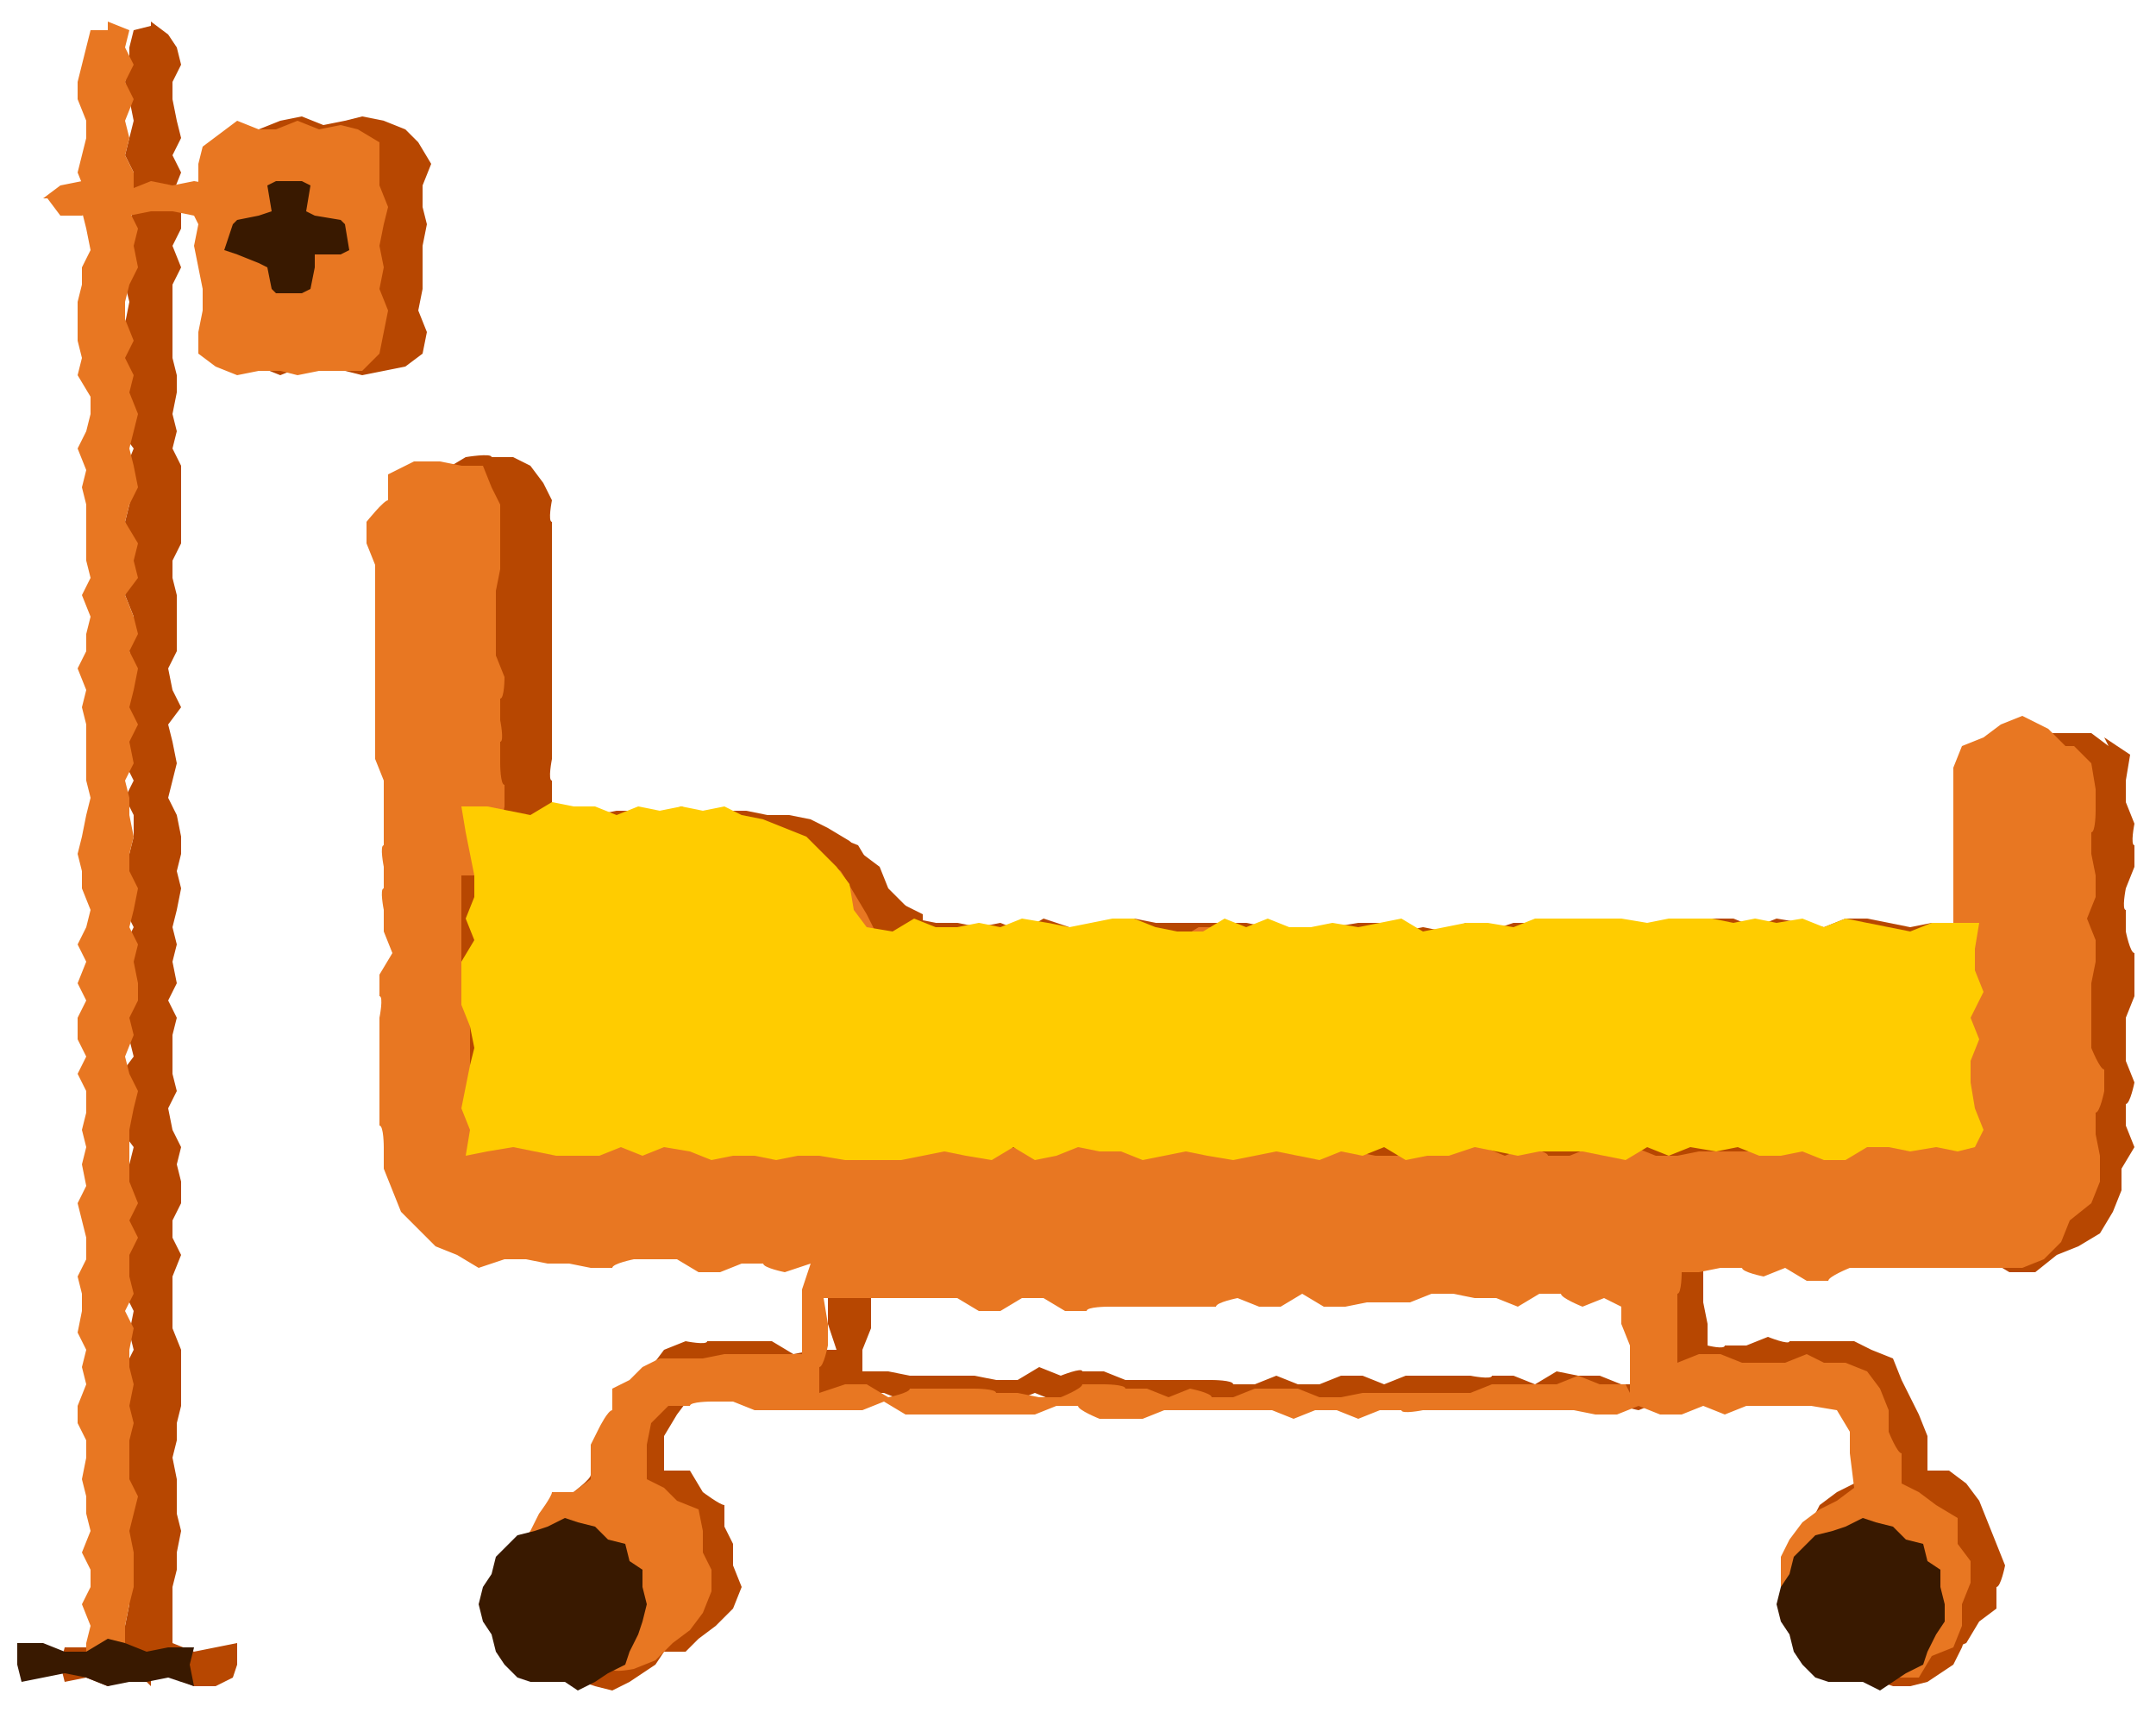
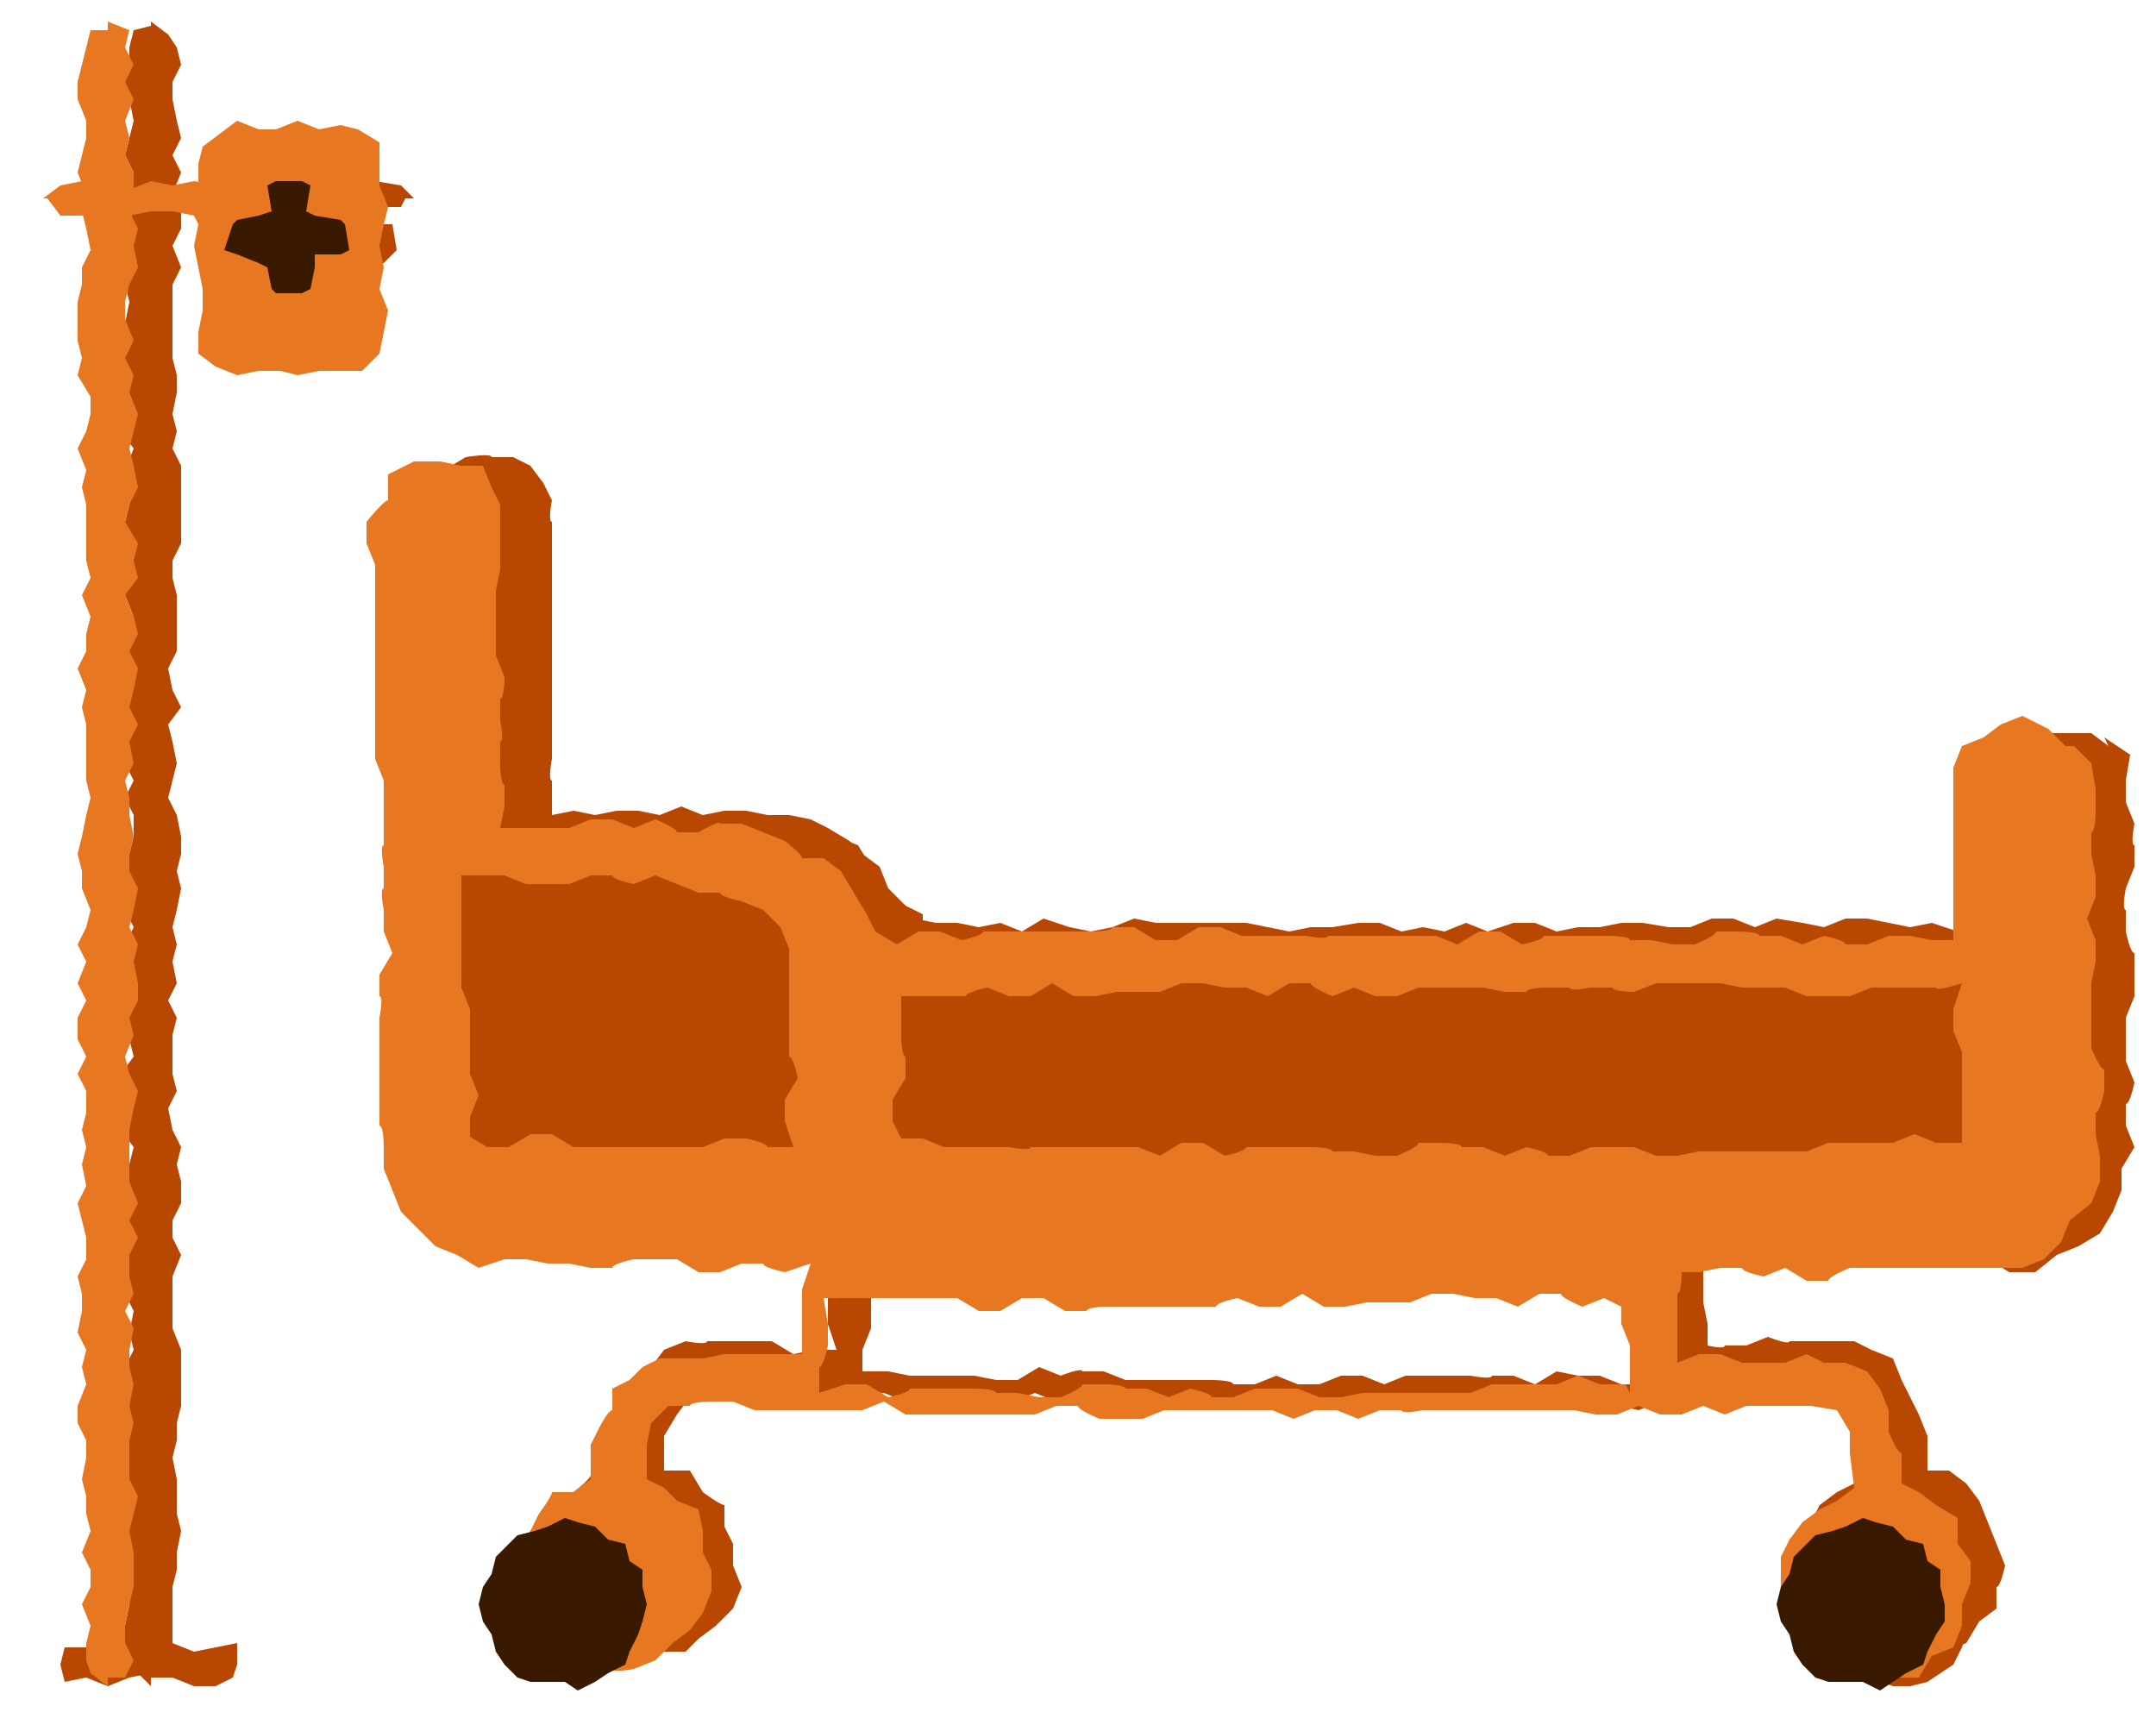
<svg xmlns="http://www.w3.org/2000/svg" id="_レイヤー_1" data-name="レイヤー 1" version="1.1" viewBox="0 0 50 40">
  <defs>
    <style>
      .cls-1 {
        fill: #e87722;
      }

      .cls-1, .cls-2, .cls-3, .cls-4 {
        stroke-width: 0px;
      }

      .cls-2 {
        fill: #fc0;
      }

      .cls-3 {
        fill: #391900;
      }

      .cls-4 {
        fill: #b74701;
      }
    </style>
  </defs>
  <path class="cls-4" d="M48.9,17.3l-.4-.3h-.6s-.5,0-.5,0l-.4.3-.4.2v.5s-.3.4-.3.4v.5c.1,0,0,.5,0,.5v.5s0,.5,0,.5v.5s.2.5.2.5l-.2.4h-.4s-.5.2-.5.2h-.5s-.5-.2-.5-.2l-.5.2h-.5c0-.1-.5-.1-.5-.1h-.5s-.5,0-.5,0h-.5s-.5,0-.5,0l-.5-.2h-.5c0-.1-.5.1-.5.1l-.5-.2-.5.3h-.5c0,0-.5-.1-.5-.1h-.5c0,0-.5,0-.5,0h-.5s-.5-.1-.5-.1h-.5c0,.1-.5.2-.5.2l-.5-.2h-.5s-.5,0-.5,0h-.5c0,0-.5,0-.5,0h-.5s-.5,0-.5,0l-.5.2h-.5c0-.1-.5,0-.5,0l-.5-.2-.5.2h-.5c0-.1-.5-.1-.5-.1h-.5c0,0-.5.2-.5.2l-.5-.2h-.5c0,0-.5,0-.5,0h-.5s-.5,0-.5,0h-.5s-.5-.1-.5-.1h-.5c0,.1-.5.3-.5.3l-.5-.3v-.5c0,0-.6-.3-.6-.3l-.3-.4-.3-.4-.3-.5-.5-.2-.5-.3-.6.2-.5-.2h-.5c0,0-.5-.2-.5-.2h-.5s-.5.3-.5.3l-.5-.3h-.5c0,0-.5.2-.5.2h-.5c0-.1-.5,0-.5,0h-.5s0-.5,0-.5v-.5c-.1,0,0-.5,0-.5v-.5s0-.5,0-.5v-.5c0,0,0-.5,0-.5v-.5c0,0,0-.5,0-.5v-.5c0,0,0-.5,0-.5v-.5s0-.5,0-.5v-.5c-.1,0,0-.5,0-.5l-.2-.4-.3-.4-.4-.2h-.5c0-.1-.6,0-.6,0l-.5.3-.3.5v.6c0,0-.2.5-.2.5v.5c0,0,0,.5,0,.5v.5s.2.5.2.5l-.2.5v.5c.1,0,.1.5.1.5v.5s-.2.5-.2.5v.5c0,0,0,.5,0,.5v.5s0,.5,0,.5v.5s.3.5.3.5v.5s-.3.5-.3.5l.2.5v.5s0,.5,0,.5v.5c-.1,0,.1.5.1.5l-.3.5.2.5v.5c-.1,0-.2.5-.2.5l.2.5v.5s.1.5.1.5v.5c0,0,.3.5.3.5l.4.3.3.4.4.3.5.2h.5s.5,0,.5,0h.5s.5,0,.5,0l.5-.2h.5s.5.2.5.2l.5-.2.5.2h.5s.5,0,.5,0l.5-.2h.5s.5.2.5.2h.5c0,0-.2.5-.2.5v.5c0,0,0,.5,0,.5l.2.6h-.5s-.5.1-.5.1l-.5-.3h-.5c0,0-.5,0-.5,0h-.5c0,.1-.5,0-.5,0l-.5.2-.3.4-.3.4-.4.3-.2.5v.5c.1,0,0,.8,0,.8h-.5c0,.1-.4.4-.4.4l-.3.3-.3.4v.5c-.1,0-.2.5-.2.5v.5s.3.5.3.5l.4.3.2.5h.5c0,0,.4.5.4.5h.5c0,0,.5-.3.5-.3h.6c0,0,.3-.3.3-.3l.4-.3.4-.4.2-.5-.2-.5v-.5s-.2-.4-.2-.4v-.5c-.1,0-.5-.3-.5-.3l-.3-.5h-.6s0-.8,0-.8l.3-.5.3-.4h.5s.5,0,.5,0h.5c0,0,.5,0,.5,0h.5c0,0,.5,0,.5,0h.5s.5-.1.5-.1h.5c0,0,.5.2.5.2h.5s.5,0,.5,0h.5c0,0,.5,0,.5,0h.5c0,0,.5-.2.5-.2l.5.2.5-.2h.5s.5.1.5.1h.5s.5,0,.5,0h.5c0,0,.5,0,.5,0h.5c0,0,.5,0,.5,0h.5s.5.2.5.2h.5s.5-.2.5-.2h.5s.5,0,.5,0h.5c0,.1.5,0,.5,0h.5c0-.1.5.1.5.1h.5c0,0,.5,0,.5,0h.5s.5,0,.5,0h.5c0,.1.5,0,.5,0h.5c0,.1.5.2.5.2l.5-.2h.5s.5,0,.5,0l.5-.2h.5s.5.3.5.3h.5s.5,0,.5,0h.5c0,0,.5,0,.5,0l.3.4v.5c.1,0,0,.7,0,.7l-.3.2-.4.2-.4.3-.2.4-.3.4v.5s0,.5,0,.5l.3.5.3.4.4.4h.5c0,.1.4.5.4.5h.5s.5-.2.5-.2h.5c0,0,.5-.2.5-.2l.3-.5.4-.3v-.5c.1,0,.2-.5.2-.5l-.2-.5-.2-.5-.2-.5-.3-.4-.4-.3h-.5c0,0,0-.8,0-.8l-.2-.5-.2-.4-.2-.4-.2-.5-.5-.2-.4-.2h-.5c0,0-.5,0-.5,0h-.5c0,.1-.5-.1-.5-.1l-.5.2h-.5c0,.1-.4,0-.4,0v-.5s-.1-.5-.1-.5v-.5s0-.6,0-.6h.6c0,0,.5,0,.5,0h.5c0,.1.5,0,.5,0l.5.2h.5s.5-.1.5-.1l.5.2h.5c0,0,.5-.1.5-.1h.5c0,0,.5.1.5.1l.5-.2.5.3h.6s.5-.4.5-.4l.5-.2.5-.3.3-.5.2-.5v-.5s.3-.5.3-.5l-.2-.5v-.5c.1,0,.2-.5.2-.5l-.2-.5v-.5s0-.5,0-.5l.2-.5v-1c-.1,0-.2-.5-.2-.5v-.5c-.1,0,0-.5,0-.5l.2-.5v-.5c-.1,0,0-.5,0-.5l-.2-.5v-.5s.1-.6.1-.6l-.6-.4h0ZM15.5,37.1l-.2.6-.4.5h-.6s-.6,0-.6,0l-.3-.5-.4-.5.3-.5.3-.5h.6s.5,0,.5,0l.3.4.4.5h0ZM44.2,35.9l.6.2.5.4v.6s0,.6,0,.6l-.5.3-.5.4-.5-.3-.5-.3v-.6s0-.5,0-.5l.4-.3.5-.4h0ZM12,26.5v-.6s0-.5,0-.5l.2-.5v-.5c0,0,.1-.5.1-.5l-.3-.5.2-.5v-.5c-.1,0,0-.5,0-.5v-.5s0-.5,0-.5v-.5s.4-.1.4-.1l.5.2h.5s.5-.2.5-.2h.5s.5.2.5.2l.5-.2h.5c0,.1.5.1.5.1h.5s.5,0,.5,0l.5.2h.5c0,.1.3.6.3.6l.2.4.4.3v.5s.3.5.3.5v.5c0,0-.1.5-.1.5v.5c0,0,0,.5,0,.5v.5s-.1.5-.1.5v.6c.1,0-.4,0-.4,0l-.5-.2h-.5s-.5,0-.5,0h-.5c0,0-.5,0-.5,0h-.5s-.5,0-.5,0l-.5.2h-.5c0-.1-.5,0-.5,0l-.5-.2-.5.2h-.5c0-.1-.5-.1-.5-.1h-.6q0,0,0,0ZM38.7,32.1h-.6s-.5,0-.5,0l-.5-.2h-.5c0,0-.5-.1-.5-.1l-.5.3-.5-.2h-.5c0,.1-.5,0-.5,0h-.5s-.5,0-.5,0h-.5s-.5.2-.5.2l-.5-.2h-.5s-.5.2-.5.2h-.5s-.5-.2-.5-.2l-.5.2h-.5c0-.1-.5-.1-.5-.1h-.5s-.5,0-.5,0h-.5s-.5,0-.5,0l-.5-.2h-.5c0-.1-.5.1-.5.1l-.5-.2-.5.3h-.5c0,0-.5-.1-.5-.1h-.5c0,0-.5,0-.5,0h-.5s-.5-.1-.5-.1h-.6c0,.1,0-.5,0-.5l.2-.5v-.5s0-.5,0-.5h.5s.5,0,.5,0h.5s.5,0,.5,0l.5-.2h.5c0,.1.5,0,.5,0l.5.2.5-.2h.5c0,.1.5.1.5.1h.5c0,0,.5-.2.5-.2l.5.2h.5c0,0,.5,0,.5,0h.5s.5,0,.5,0h.5s.5.1.5.1h.5c0-.1.5-.3.5-.3l.5.3h.5s.5-.2.5-.2h.5s.5,0,.5,0l.5.2h.5c0,0,.5,0,.5,0l.5-.3h.5c0,0,.5.2.5.2h.5c0,.1.5,0,.5,0l.5-.3.4.3v.4c0,0,.2.5.2.5v.5c-.1,0,0,.6,0,.6h0ZM46.5,26.5h-.6s-.5,0-.5,0l-.5-.2h-.5c0,0-.5-.1-.5-.1l-.5.3-.5-.2h-.5c0,.1-.5,0-.5,0h-.5s-.5,0-.5,0h-.5s-.5.2-.5.2l-.5-.2h-.5s-.5.2-.5.2h-.5s-.5-.2-.5-.2l-.5.2h-.5c0-.1-.5-.1-.5-.1h-.5s-.5,0-.5,0h-.5s-.5,0-.5,0l-.5-.2h-.5c0-.1-.5.1-.5.1l-.5-.2-.5.3h-.5c0,0-.5-.1-.5-.1h-.5c0,0-.5,0-.5,0h-.5s-.5-.1-.5-.1h-.5c0,.1-.5.2-.5.2l-.5-.2h-.5s-.5,0-.5,0h-.5c0,0-.5,0-.5,0h-.5s-.5,0-.5,0l-.5.2h-.5c0-.1-.5,0-.5,0l-.4-.2-.2-.4v-.5c.1,0,.1-.5.1-.5v-.5c0,0-.2-.5-.2-.5l.2-.5v-.4s.5,0,.5,0h.5s.5,0,.5,0h.5s.5.1.5.1h.5c0-.1.5-.3.5-.3l.5.3h.5s.5-.2.5-.2h.5s.5,0,.5,0l.5.2h.5c0,0,.5,0,.5,0l.5-.3h.5c0,0,.5.2.5.2h.5c0,.1.5,0,.5,0l.5-.3.5.3h.5c0,0,.5-.2.5-.2h.5c0,.1.5,0,.5,0h.5s.5,0,.5,0h.5c0-.1.5,0,.5,0h.5s.5,0,.5,0h.5c0,0,.5,0,.5,0h.5c0,0,.5,0,.5,0h.5c0,0,.5,0,.5,0h.5s.5,0,.5,0h.5c0-.1.5,0,.5,0h.5s.5,0,.5,0h.5s.5,0,.5,0h.5c0-.1.5,0,.5,0h.6s0,.5,0,.5v.5c-.1,0,0,.5,0,.5l-.2.5v.5s.2.5.2.5v.6s0,0,0,0Z" />
  <polygon class="cls-4" points="21.2 21.3 21 21 20.6 20.6 20.4 20.1 20 19.8 19.7 19.5 19.2 19.2 18.8 19 18.3 18.9 17.8 18.9 17.3 18.8 16.8 18.8 16.3 18.9 15.8 18.7 15.3 18.9 14.8 18.8 14.3 18.8 13.8 18.9 13.3 18.8 12.8 18.9 12.4 18.8 11.8 18.8 12 19.3 11.8 19.8 11.7 20.3 11.7 20.8 11.7 21.3 11.8 21.8 12 22.3 11.9 22.8 12 23.3 11.9 23.8 12 24.3 11.9 24.7 12 25.2 11.8 25.7 11.8 26.2 11.9 26.7 12.4 26.8 12.9 26.6 13.4 26.6 13.9 26.7 14.4 26.7 14.9 26.7 15.4 26.7 16 26.6 16.5 26.7 17 26.7 17.5 26.8 18 26.9 18.5 26.6 19 26.8 19.5 26.9 20.1 26.6 20.6 26.7 21.1 26.6 21.4 26.7 21.9 26.9 22.5 26.8 23 26.9 23.5 26.9 24 26.9 24.5 26.6 25 26.9 25.5 26.8 26 26.8 26.5 26.6 27 26.7 27.5 26.6 28.1 26.7 28.6 26.7 29.1 26.9 29.6 26.9 30.1 26.8 30.6 26.6 31.1 26.8 31.6 26.9 32.1 26.8 32.6 26.7 33.1 26.7 33.7 26.9 34.2 26.6 34.7 26.7 35.2 26.9 35.7 26.7 36.2 26.6 36.7 26.7 37.2 26.7 37.7 26.6 38.2 26.6 38.7 26.6 39.3 26.8 39.8 26.8 40.3 26.9 40.8 26.8 41.3 26.7 41.8 26.7 42.3 26.6 42.8 26.8 43.3 26.6 43.8 26.9 44.4 26.6 44.9 26.7 45.4 26.8 45.9 26.6 46.4 26.6 46.8 26.7 46.9 26.2 47 25.7 46.8 25.1 46.8 24.6 46.8 24.1 46.8 23.6 46.9 23 47 22.5 46.8 22 46.9 21.4 46.4 21.6 45.9 21.4 45.4 21.6 44.8 21.4 44.3 21.5 43.8 21.4 43.3 21.3 42.8 21.3 42.3 21.5 41.8 21.4 41.2 21.3 40.7 21.5 40.2 21.3 39.7 21.3 39.2 21.5 38.7 21.5 38.1 21.4 37.6 21.4 37.1 21.5 36.6 21.5 36.1 21.6 35.6 21.4 35.1 21.4 34.5 21.6 34 21.4 33.5 21.6 33 21.5 32.5 21.6 32 21.4 31.5 21.4 30.9 21.5 30.4 21.5 29.9 21.6 29.4 21.5 28.9 21.4 28.4 21.4 27.9 21.4 27.3 21.4 26.8 21.4 26.3 21.3 25.8 21.5 25.3 21.6 24.8 21.5 24.2 21.3 23.7 21.6 23.2 21.4 22.7 21.5 22.2 21.4 21.7 21.4 21.2 21.3" />
  <polygon class="cls-4" points="45.9 37.2 45.8 36.8 45.6 36.5 45.6 36.1 45.4 35.8 45 35.6 44.7 35.4 44.3 35.4 43.9 35.4 43.6 35.3 43.3 35.5 42.9 35.7 42.6 35.9 42.3 36.1 42.1 36.5 42 36.8 42 37.2 42 37.6 42.2 37.9 42.3 38.3 42.6 38.6 42.9 38.8 43.2 39 43.6 39 43.9 39.1 44.3 39.1 44.7 39 45 38.8 45.3 38.6 45.5 38.2 45.6 37.9 45.7 37.6 45.9 37.2" />
-   <polygon class="cls-4" points="15.9 37.2 15.6 36.9 15.6 36.5 15.5 36.1 15.1 35.9 14.9 35.6 14.6 35.4 14.2 35.2 13.8 35.3 13.4 35.3 13.1 35.4 12.8 35.6 12.5 35.8 12.2 36.1 12 36.4 11.9 36.8 12 37.2 12.1 37.6 12.2 37.9 12.3 38.3 12.5 38.6 12.8 38.7 13.1 38.9 13.5 39 13.8 39.1 14.2 39.2 14.6 39 14.9 38.8 15.2 38.6 15.4 38.3 15.6 37.9 15.7 37.6 15.9 37.2" />
  <polygon class="cls-4" points="9.3 4.8 8.7 4.8 8.2 4.8 7.7 4.9 7.2 5 6.6 5 6.1 4.9 5.6 5 5 5 4.5 4.9 4 4.8 3.5 4.9 2.9 5 2.4 5 2.3 4.6 2 4.6 2.4 4.2 2.9 4.3 3.5 4.5 4 4.5 4.5 4.4 5 4.2 5.6 4.4 6.1 4.3 6.6 4.2 7.2 4.3 7.7 4.3 8.2 4.4 8.7 4.2 9.3 4.3 9.6 4.6 9.4 4.6 9.3 4.8" />
-   <polygon class="cls-4" points="8.9 8.6 8.4 8.7 8 8.6 7.5 8.6 7 8.5 6.5 8.7 6 8.5 5.7 8.2 5.6 7.7 5.6 7.2 5.5 6.7 5.6 6.2 5.5 5.7 5.6 5.2 5.6 4.8 5.7 4.3 5.5 3.8 5.6 3.2 6 3 6.5 2.8 7 2.7 7.5 2.9 8 2.8 8.4 2.7 8.9 2.8 9.4 3 9.7 3.3 10 3.8 9.8 4.3 9.8 4.8 9.9 5.2 9.8 5.7 9.8 6.2 9.8 6.7 9.7 7.2 9.9 7.7 9.8 8.2 9.4 8.5 8.9 8.6" />
  <polygon class="cls-4" points="3.5 .6 3.5 .5 3.9 .8 4.1 1.1 4.2 1.5 4 1.9 4 2.3 4.1 2.8 4.2 3.2 4 3.6 4.2 4 4 4.5 4.2 4.9 4.2 5.3 4 5.7 4.2 6.2 4 6.6 4 7 4 7.4 4 7.9 4 8.3 4.1 8.7 4.1 9.1 4 9.6 4.1 10 4 10.4 4.2 10.8 4.2 11.3 4.2 11.7 4.2 12.1 4.2 12.6 4 13 4 13.4 4.1 13.8 4.1 14.3 4.1 14.7 4.1 15.1 3.9 15.5 4 16 4.2 16.4 3.9 16.8 4 17.2 4.1 17.7 4 18.1 3.9 18.5 4.1 18.9 4.2 19.4 4.2 19.8 4.1 20.2 4.2 20.6 4.1 21.1 4 21.5 4.1 21.9 4 22.3 4.1 22.8 3.9 23.2 4.1 23.6 4 24 4 24.5 4 24.9 4.1 25.3 3.9 25.7 4 26.2 4.2 26.6 4.1 27 4.2 27.4 4.2 27.9 4 28.3 4 28.7 4.2 29.1 4 29.6 4 30 4 30.4 4 30.8 4.2 31.3 4.2 31.7 4.2 32.1 4.2 32.6 4.1 33 4.1 33.4 4 33.8 4.1 34.3 4.1 34.7 4.1 35.1 4.2 35.5 4.1 36 4.1 36.4 4 36.8 4 37.2 4 37.7 4 38.1 3.9 38.5 4 38.9 3.5 38.9 3.5 39.1 3.2 38.8 3 38.5 2.9 38.1 2.9 37.7 3 37.2 2.9 36.8 3 36.4 3 36 2.9 35.5 3 35.1 2.9 34.7 2.8 34.3 2.9 33.8 2.8 33.4 3 33 2.9 32.6 3 32.1 2.9 31.7 3.1 31.3 3 30.9 3.1 30.4 2.9 30 2.9 29.6 3 29.2 2.9 28.7 2.8 28.3 2.9 27.9 2.8 27.5 3 27 3.1 26.6 2.8 26.2 3 25.8 3.1 25.3 2.8 24.9 3.1 24.5 3 24.1 2.9 23.6 3.1 23.2 2.9 22.8 3 22.3 2.9 21.9 3.1 21.5 2.9 21.1 3 20.6 2.8 20.2 3 19.8 3.1 19.4 3.1 18.9 2.9 18.5 3.1 18.1 2.9 17.7 2.9 17.2 2.9 16.8 2.9 16.4 3 16 3.1 15.5 3 15.1 3 14.7 3.1 14.3 2.9 13.8 3 13.4 2.9 13 3 12.6 2.9 12.1 3 11.7 3.1 11.3 2.9 10.9 3.1 10.4 2.8 10 3 9.6 3 9.2 2.9 8.7 2.8 8.3 3 7.9 2.9 7.5 3 7 2.9 6.6 2.8 6.2 3 5.8 2.9 5.3 3.1 4.9 3.1 4.5 3.1 4 2.9 3.6 3 3.2 3.1 2.8 3 2.3 2.9 1.9 3 1.5 3 1.1 3.1 .7 3.5 .6" />
  <polygon class="cls-4" points="1.5 38.2 2 38.2 2.5 38.2 3 38.2 3.5 38.1 4 38.1 4.5 38.3 5 38.2 5.5 38.1 5.5 38.6 5.4 38.9 5 39.1 4.5 39.1 4 38.9 3.5 38.8 3 38.9 2.5 39.1 2 38.9 1.5 39 1.4 38.6 1.5 38.2" />
  <polygon class="cls-4" points="9.1 5.2 9.2 5.8 8.9 6.1 8.4 6.1 8.1 6.2 8.1 6.7 8 6.8 7.4 6.8 7.1 6.7 7.1 6.2 7.1 6 6.5 5.9 6.5 5.8 6.3 5.2 6.5 5 7.1 5 7.3 4.9 7.3 4.3 7.4 4.3 8 4.2 8.2 4.3 8.1 4.9 8.4 4.9 8.9 5.2 9.1 5.2" />
  <path class="cls-1" d="M47.9,17.3l-.4-.4-.6-.3-.5.2-.4.3-.5.2-.2.5v.5c0,0,0,.5,0,.5v.5s0,.5,0,.5v.5s0,.5,0,.5v.5s0,.5,0,.5h-.5c0,0-.5-.1-.5-.1h-.5s-.5.2-.5.2h-.5c0-.1-.5-.2-.5-.2l-.5.2-.5-.2h-.5c0-.1-.5-.1-.5-.1h-.5c0,.1-.5.3-.5.3h-.5s-.5-.1-.5-.1h-.5c0-.1-.5-.1-.5-.1h-.5s-.5,0-.5,0h-.5c0,.1-.5.2-.5.2l-.5-.3h-.5s-.5.3-.5.3l-.5-.2h-.5c0,0-.5,0-.5,0h-.5c0,0-.5,0-.5,0h-.5c0,.1-.5,0-.5,0h-.5c0,0-.5,0-.5,0h-.5s-.5-.2-.5-.2h-.5c0,0-.5.3-.5.3h-.5s-.5-.3-.5-.3h-.5c0,.1-.5.1-.5.1h-.5c0,0-.5,0-.5,0h-.5c0,0-.5,0-.5,0h-.5c0,.1-.5.2-.5.2l-.5-.2h-.5s-.5.3-.5.3l-.5-.3-.2-.4-.3-.5-.3-.5-.4-.3h-.5c0-.1-.4-.4-.4-.4l-.5-.2-.5-.2h-.5c0-.1-.5.2-.5.2h-.5c0-.1-.5-.3-.5-.3l-.5.2-.5-.2h-.5c0,0-.5.2-.5.2h-.5s-.5,0-.5,0h-.6s.1-.5.1-.5v-.5c-.1,0-.1-.5-.1-.5v-.5c.1,0,0-.5,0-.5v-.5c.1,0,.1-.5.1-.5l-.2-.5v-.5c0,0,0-.5,0-.5v-.5s.1-.5.1-.5v-.5s0-.5,0-.5v-.5c0,0-.2-.4-.2-.4l-.2-.5h-.5c0,0-.5-.1-.5-.1h-.6s-.6.3-.6.3v.6c-.1,0-.5.5-.5.5v.5s.2.5.2.5v.5c0,0,0,.5,0,.5v.5c0,0,0,.5,0,.5v.5c0,0,0,.5,0,.5v.5c0,0,0,.5,0,.5v.5c0,0,.2.5.2.5v.5c0,0,0,.5,0,.5v.5c-.1,0,0,.5,0,.5v.5c-.1,0,0,.5,0,.5v.5s.2.5.2.5l-.3.5v.5c.1,0,0,.5,0,.5v.5s0,.5,0,.5v.5s0,.5,0,.5v.5c.1,0,.1.5.1.5v.5s.2.5.2.5l.2.5.4.4.4.4.5.2.5.3.6-.2h.5c0,0,.5.1.5.1h.5s.5.1.5.1h.5c0-.1.5-.2.5-.2h.5s.5,0,.5,0l.5.3h.5s.5-.2.5-.2h.5c0,.1.5.2.5.2l.6-.2-.2.6v.5s0,.5,0,.5v.5c0,0-.3,0-.3,0h-.5c0,0-.5,0-.5,0h-.5c0,0-.5.1-.5.1h-.5c0,0-.5,0-.5,0l-.4.2-.3.3-.4.2v.5c-.1,0-.3.4-.3.4l-.2.4v.8c0,0-.4.3-.4.3h-.5c0,.1-.3.5-.3.5l-.2.4-.3.4v.5s0,.5,0,.5l.2.5.2.5.4.3.4.3.5.2h.5c0,.1.5,0,.5,0l.5-.2.4-.4.4-.3.3-.4.2-.5v-.5c0,0-.2-.4-.2-.4v-.5s-.1-.5-.1-.5l-.5-.2-.3-.3-.4-.2v-.8s.1-.5.1-.5l.4-.4h.5c0-.1.5-.1.5-.1h.5c0,0,.5.2.5.2h.5s.5,0,.5,0h.5s.5,0,.5,0h.5c0,0,.5-.2.5-.2l.5.3h.5s.5,0,.5,0h.5c0,0,.5,0,.5,0h.5c0,0,.5,0,.5,0l.5-.2h.5c0,.1.5.3.5.3h.5c0,0,.5,0,.5,0l.5-.2h.5s.5,0,.5,0h.5c0,0,.5,0,.5,0h.5s.5.2.5.2l.5-.2h.5s.5.2.5.2l.5-.2h.5c0,.1.5,0,.5,0h.5c0,0,.5,0,.5,0h.5c0,0,.5,0,.5,0h.5c0,0,.5,0,.5,0h.5c0,0,.5.1.5.1h.5c0,0,.5-.2.5-.2l.5.2h.5s.5-.2.5-.2l.5.2.5-.2h.5c0,0,.5,0,.5,0h.5c0,0,.6.1.6.1l.3.5v.5s.1.8.1.8l-.4.3-.4.2-.4.3-.3.4-.2.4v.5s0,.5,0,.5l.2.5.2.5.3.4h.5c0,.1.5.2.5.2l.5.4.5-.2h.5c0,0,.3-.5.3-.5l.5-.2.2-.5v-.5s.2-.5.2-.5v-.5s-.3-.4-.3-.4v-.6s-.5-.3-.5-.3l-.4-.3-.4-.2v-.7c-.1,0-.3-.5-.3-.5v-.5c0,0-.2-.5-.2-.5l-.3-.4-.5-.2h-.5s-.4-.2-.4-.2l-.5.2h-.5c0,0-.5,0-.5,0l-.5-.2h-.5c0,0-.5.2-.5.2v-.6s0-.5,0-.5v-.5c.1,0,.1-.5.1-.5h.4c0,0,.5-.1.5-.1h.5c0,.1.5.2.5.2l.5-.2.5.3h.5c0-.1.5-.3.5-.3h.5c0,0,.5,0,.5,0h.5s.5,0,.5,0h.5c0,0,.5,0,.5,0h.5c0,0,.5,0,.5,0l.5-.2.4-.4.2-.5.5-.4.2-.5v-.6c0,0-.1-.5-.1-.5v-.5c.1,0,.2-.5.2-.5v-.5c-.1,0-.3-.5-.3-.5v-.5s0-.5,0-.5v-.5s.1-.5.1-.5v-.5c0,0-.2-.5-.2-.5l.2-.5v-.5s-.1-.5-.1-.5v-.5c.1,0,.1-.5.1-.5v-.5s-.1-.6-.1-.6l-.4-.4h0ZM14.5,37.1l-.2.6-.5.2-.5.3h-.6c0,0-.3-.6-.3-.6l-.2-.5v-.6s.5-.4.5-.4h.6c0-.1.6,0,.6,0l.4.4.3.5h0ZM43.2,35.9l.6.2.2.5.3.5v.6c0,0-.6.3-.6.3l-.5.2h-.6s-.4-.5-.4-.5v-.6c-.1,0,0-.6,0-.6l.4-.4.5-.3h0ZM10.9,26.5v-.6s.2-.5.2-.5l-.2-.5v-.5c0,0,0-.5,0-.5v-.5s-.2-.5-.2-.5v-.5s0-.5,0-.5v-.5s0-.5,0-.5v-.6c0,0,.5,0,.5,0h.5c0,0,.5.2.5.2h.5c0,0,.5,0,.5,0l.5-.2h.5c0,.1.5.2.5.2l.5-.2.5.2.5.2h.5c0,.1.5.2.5.2l.5.2.4.4.2.5v.5s0,.5,0,.5v.5s0,.5,0,.5v.5c.1,0,.2.5.2.5l-.3.5v.5s.2.6.2.6h-.6c0-.1-.5-.2-.5-.2h-.5c0,0-.5.2-.5.2h-.5c0,0-.5,0-.5,0h-.5s-.5,0-.5,0h-.5s-.5,0-.5,0l-.5-.3h-.5c0,0-.5.3-.5.3h-.5s-.5-.3-.5-.3l-.6.2h0ZM37.7,32.1h-.6s-.5-.2-.5-.2l-.5.2h-.5c0,0-.5,0-.5,0h-.5s-.5.2-.5.2h-.5s-.5,0-.5,0h-.5s-.5,0-.5,0h-.5c0,0-.5.1-.5.1h-.5c0,0-.5-.2-.5-.2h-.5c0,0-.5,0-.5,0l-.5.2h-.5c0-.1-.5-.2-.5-.2l-.5.2-.5-.2h-.5c0-.1-.5-.1-.5-.1h-.5c0,.1-.5.3-.5.3h-.5s-.5-.1-.5-.1h-.5c0-.1-.5-.1-.5-.1h-.5s-.5,0-.5,0h-.5c0,.1-.5.2-.5.2l-.5-.3h-.5s-.6.2-.6.2v-.6c.1,0,.2-.5.2-.5v-.5c0,0-.1-.6-.1-.6h.6c0,0,.5,0,.5,0h.5s.5,0,.5,0h.5s.5,0,.5,0l.5.3h.5c0,0,.5-.3.5-.3h.5s.5.3.5.3h.5c0-.1.5-.1.5-.1h.5c0,0,.5,0,.5,0h.5c0,0,.5,0,.5,0h.5c0-.1.5-.2.5-.2l.5.2h.5s.5-.3.5-.3l.5.3h.5c0,0,.5-.1.5-.1h.5c0,0,.5,0,.5,0l.5-.2h.5c0,0,.5.1.5.1h.5c0,0,.5.2.5.2l.5-.3h.5c0,.1.5.3.5.3l.5-.2.4.2v.4s.2.5.2.5v.5s0,.6,0,.6h0ZM45.5,26.5h-.6s-.5-.2-.5-.2l-.5.2h-.5c0,0-.5,0-.5,0h-.5s-.5.2-.5.2h-.5s-.5,0-.5,0h-.5s-.5,0-.5,0h-.5c0,0-.5.1-.5.1h-.5c0,0-.5-.2-.5-.2h-.5c0,0-.5,0-.5,0l-.5.2h-.5c0-.1-.5-.2-.5-.2l-.5.2-.5-.2h-.5c0-.1-.5-.1-.5-.1h-.5c0,.1-.5.3-.5.3h-.5s-.5-.1-.5-.1h-.5c0-.1-.5-.1-.5-.1h-.5s-.5,0-.5,0h-.5c0,.1-.5.2-.5.2l-.5-.3h-.5s-.5.3-.5.3l-.5-.2h-.5c0,0-.5,0-.5,0h-.5c0,0-.5,0-.5,0h-.5c0,.1-.5,0-.5,0h-.5c0,0-.5,0-.5,0h-.5s-.5-.2-.5-.2h-.5c0,0-.2-.4-.2-.4v-.5s.3-.5.3-.5v-.5c-.1,0-.1-.5-.1-.5v-.5c0,0,0-.4,0-.4h.5c0,0,.5,0,.5,0h.5c0-.1.5-.2.5-.2l.5.2h.5s.5-.3.5-.3l.5.3h.5c0,0,.5-.1.5-.1h.5c0,0,.5,0,.5,0l.5-.2h.5c0,0,.5.1.5.1h.5c0,0,.5.2.5.2l.5-.3h.5c0,.1.5.3.5.3l.5-.2.5.2h.5c0,0,.5-.2.5-.2h.5s.5,0,.5,0h.5s.5.1.5.1h.5c0-.1.5-.1.5-.1h.5c0,.1.5,0,.5,0h.5c0,.1.5.1.5.1l.5-.2h.5c0,0,.5,0,.5,0h.5s.5.1.5.1h.5s.5,0,.5,0l.5.2h.5c0,0,.5,0,.5,0l.5-.2h.5s.5,0,.5,0h.5c0,.1.6-.1.6-.1l-.2.6v.5s.2.5.2.5v.5c0,0,0,.5,0,.5v.5c0,0,0,.6,0,.6h0Z" />
-   <polygon class="cls-2" points="20.1 21.5 19.8 21.1 19.7 20.5 19.4 20.1 19.1 19.8 18.7 19.4 18.2 19.2 17.7 19 17.2 18.9 16.8 18.7 16.3 18.8 15.8 18.7 15.3 18.8 14.8 18.7 14.3 18.9 13.8 18.7 13.3 18.7 12.8 18.6 12.3 18.9 11.8 18.8 11.3 18.7 10.7 18.7 10.8 19.3 10.9 19.8 11 20.3 11 20.8 10.8 21.3 11 21.8 10.7 22.3 10.7 22.8 10.7 23.3 10.9 23.8 11 24.3 10.9 24.7 10.8 25.2 10.7 25.7 10.9 26.2 10.8 26.8 11.3 26.7 11.9 26.6 12.4 26.7 12.9 26.8 13.4 26.8 13.9 26.8 14.4 26.6 14.9 26.8 15.4 26.6 16 26.7 16.5 26.9 17 26.8 17.5 26.8 18 26.9 18.5 26.8 19 26.8 19.6 26.9 20.1 26.9 20.4 26.9 20.9 26.9 21.4 26.8 21.9 26.7 22.4 26.8 23 26.9 23.5 26.6 24 26.9 24.5 26.8 25 26.6 25.5 26.7 26 26.7 26.5 26.9 27 26.8 27.5 26.7 28 26.8 28.6 26.9 29.1 26.8 29.6 26.7 30.1 26.8 30.6 26.9 31.1 26.7 31.6 26.8 32.1 26.6 32.6 26.9 33.1 26.8 33.6 26.8 34.2 26.6 34.7 26.7 35.2 26.8 35.7 26.7 36.2 26.7 36.7 26.7 37.2 26.8 37.7 26.9 38.2 26.6 38.7 26.8 39.2 26.6 39.8 26.7 40.3 26.6 40.8 26.8 41.3 26.8 41.8 26.7 42.3 26.9 42.8 26.9 43.3 26.6 43.8 26.6 44.3 26.7 44.9 26.6 45.4 26.7 45.8 26.6 46 26.2 45.8 25.7 45.7 25.1 45.7 24.6 45.9 24.1 45.7 23.6 46 23 45.8 22.5 45.8 22 45.9 21.4 45.4 21.4 44.8 21.4 44.3 21.6 43.8 21.5 43.3 21.4 42.8 21.3 42.3 21.5 41.8 21.3 41.2 21.4 40.7 21.3 40.2 21.4 39.7 21.3 39.2 21.3 38.7 21.3 38.2 21.4 37.6 21.3 37.1 21.3 36.6 21.3 36.1 21.3 35.6 21.3 35.1 21.5 34.5 21.4 34 21.4 33.5 21.5 33 21.6 32.5 21.3 32 21.4 31.5 21.5 30.9 21.4 30.4 21.5 29.9 21.5 29.4 21.3 28.9 21.5 28.4 21.3 27.9 21.6 27.3 21.6 26.8 21.5 26.3 21.3 25.8 21.3 25.3 21.4 24.8 21.5 24.3 21.4 23.7 21.3 23.2 21.5 22.7 21.4 22.2 21.5 21.7 21.5 21.2 21.3 20.7 21.6 20.1 21.5" />
  <polygon class="cls-3" points="45.1 37.2 45 36.8 45 36.4 44.7 36.2 44.6 35.8 44.2 35.7 43.9 35.4 43.5 35.3 43.2 35.2 42.8 35.4 42.5 35.5 42.1 35.6 41.8 35.9 41.6 36.1 41.5 36.5 41.3 36.8 41.2 37.2 41.3 37.6 41.5 37.9 41.6 38.3 41.8 38.6 42.1 38.9 42.4 39 42.8 39 43.2 39 43.6 39.2 43.9 39 44.2 38.8 44.6 38.6 44.7 38.3 44.9 37.9 45.1 37.6 45.1 37.2" />
  <polygon class="cls-3" points="15 37.2 14.9 36.8 14.9 36.4 14.6 36.2 14.5 35.8 14.1 35.7 13.8 35.4 13.4 35.3 13.1 35.2 12.7 35.4 12.4 35.5 12 35.6 11.7 35.9 11.5 36.1 11.4 36.5 11.2 36.8 11.1 37.2 11.2 37.6 11.4 37.9 11.5 38.3 11.7 38.6 12 38.9 12.3 39 12.7 39 13.1 39 13.4 39.2 13.8 39 14.1 38.8 14.5 38.6 14.6 38.3 14.8 37.9 14.9 37.6 15 37.2" />
  <polygon class="cls-1" points="8.2 4.8 7.7 4.9 7.2 4.9 6.7 5 6.1 4.9 5.6 5 5.1 4.9 4.5 5 4 4.9 3.5 4.9 3 5 2.4 4.8 1.9 5 1.4 5 1.1 4.6 1 4.6 1.4 4.3 1.9 4.2 2.4 4.4 3 4.4 3.5 4.2 4 4.3 4.5 4.2 5.1 4.3 5.6 4.4 6.1 4.5 6.7 4.4 7.2 4.3 7.7 4.4 8.2 4.4 8.6 4.6 8.5 4.6 8.2 4.8" />
  <polygon class="cls-1" points="7.9 8.6 7.4 8.6 6.9 8.7 6.5 8.6 6 8.6 5.5 8.7 5 8.5 4.6 8.2 4.6 7.7 4.7 7.2 4.7 6.7 4.6 6.2 4.5 5.7 4.6 5.2 4.4 4.8 4.6 4.3 4.6 3.8 4.7 3.4 5.1 3.1 5.5 2.8 6 3 6.4 3 6.9 2.8 7.4 3 7.9 2.9 8.3 3 8.8 3.3 8.8 3.8 8.8 4.3 9 4.8 8.9 5.2 8.8 5.7 8.9 6.2 8.8 6.7 9 7.2 8.9 7.7 8.8 8.2 8.4 8.6 7.9 8.6" />
  <polygon class="cls-1" points="2.5 .7 2.5 .5 3 .7 2.9 1.1 3.1 1.5 2.9 1.9 3.1 2.3 2.9 2.8 3 3.2 2.9 3.6 3.1 4 3.1 4.5 3 4.9 3.2 5.3 3.1 5.7 3.2 6.2 3 6.6 2.9 7 2.9 7.4 3.1 7.9 2.9 8.3 3.1 8.7 3 9.1 3.2 9.6 3.1 10 3 10.4 3.1 10.8 3.2 11.3 3 11.7 2.9 12.1 3.2 12.6 3.1 13 3.2 13.4 2.9 13.8 3.1 14.3 3.2 14.7 3 15.1 3.2 15.5 3.1 16 3 16.4 3.2 16.8 3 17.2 3.1 17.7 2.9 18.1 3 18.5 3 18.9 3.1 19.4 3 19.8 3 20.2 3.2 20.6 3.1 21.1 3 21.5 3.2 21.9 3.1 22.3 3.2 22.8 3.2 23.2 3 23.6 3.1 24 2.9 24.5 3 24.9 3.2 25.3 3.1 25.7 3 26.2 3 26.6 3 27 3 27.4 3.2 27.9 3 28.3 3.2 28.7 3 29.1 3 29.6 3.1 30 2.9 30.4 3.1 30.8 3 31.3 3 31.7 3.1 32.1 3 32.6 3.1 33 3 33.4 3 33.8 3 34.3 3.2 34.7 3.1 35.1 3 35.5 3.1 36 3.1 36.4 3.1 36.8 3 37.2 2.9 37.7 2.9 38.1 3.1 38.5 2.9 38.9 2.5 38.9 2.5 39.1 2.1 38.8 2 38.5 2 38.1 2.1 37.7 1.9 37.2 2.1 36.8 2.1 36.4 1.9 36 2.1 35.5 2 35.1 2 34.7 1.9 34.3 2 33.8 2 33.4 1.8 33 1.8 32.6 2 32.1 1.9 31.7 2 31.3 1.8 30.9 1.9 30.4 1.9 30 1.8 29.6 2 29.2 2 28.7 1.9 28.3 1.8 27.9 2 27.5 1.9 27 2 26.6 1.9 26.2 2 25.8 2 25.3 1.8 24.9 2 24.5 1.8 24.1 1.8 23.6 2 23.2 1.8 22.8 2 22.3 1.8 21.9 2 21.5 2.1 21.1 1.9 20.6 1.9 20.2 1.8 19.8 1.9 19.4 2 18.9 2.1 18.5 2 18.1 2 17.7 2 17.2 2 16.8 1.9 16.4 2 16 1.8 15.5 2 15.1 2 14.7 2.1 14.3 1.9 13.8 2.1 13.4 2 13 2 12.6 2 12.1 2 11.7 1.9 11.3 2 10.9 1.8 10.4 2 10 2.1 9.6 2.1 9.2 1.8 8.7 1.9 8.3 1.8 7.9 1.8 7.5 1.8 7 1.9 6.6 1.9 6.2 2.1 5.8 2 5.3 1.9 4.9 2 4.5 1.8 4 1.9 3.6 2 3.2 2 2.8 1.8 2.3 1.8 1.9 1.9 1.5 2 1.1 2.1 .7 2.5 .7" />
-   <polygon class="cls-3" points=".4 38.1 1 38.1 1.5 38.3 2 38.3 2.5 38 2.9 38.1 3.4 38.3 3.9 38.2 4.5 38.2 4.4 38.6 4.5 39.1 3.9 38.9 3.4 39 3 39 2.5 39.1 2 38.9 1.5 38.8 1 38.9 .5 39 .4 38.6 .4 38.1" />
  <polygon class="cls-3" points="8 5.2 8.1 5.8 7.9 5.9 7.3 5.9 7.3 6.2 7.2 6.7 7 6.8 6.4 6.8 6.3 6.7 6.2 6.2 6 6.1 5.5 5.9 5.2 5.8 5.4 5.2 5.5 5.1 6 5 6.3 4.9 6.2 4.3 6.4 4.2 7 4.2 7.2 4.3 7.1 4.9 7.3 5 7.9 5.1 8 5.2" />
</svg>